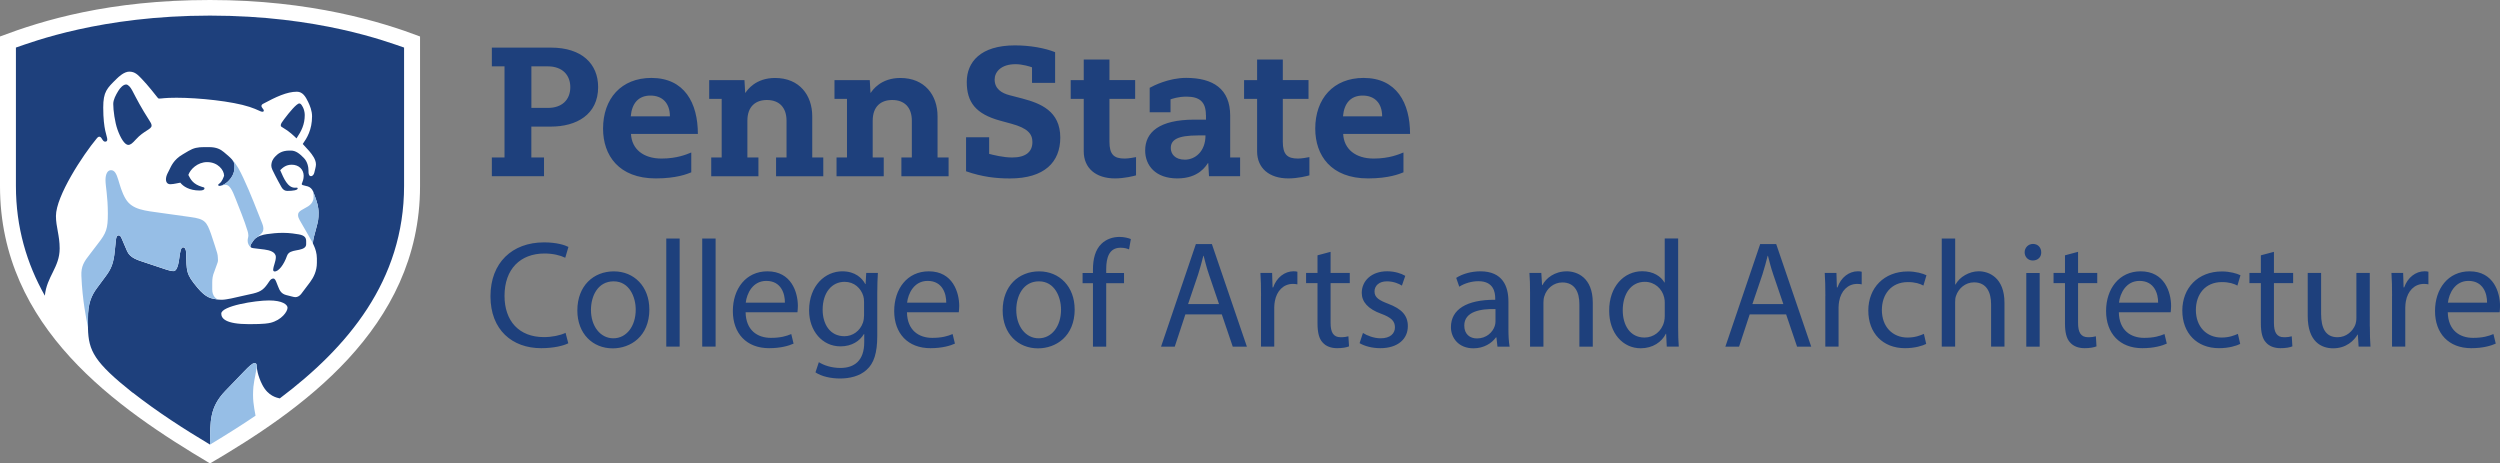
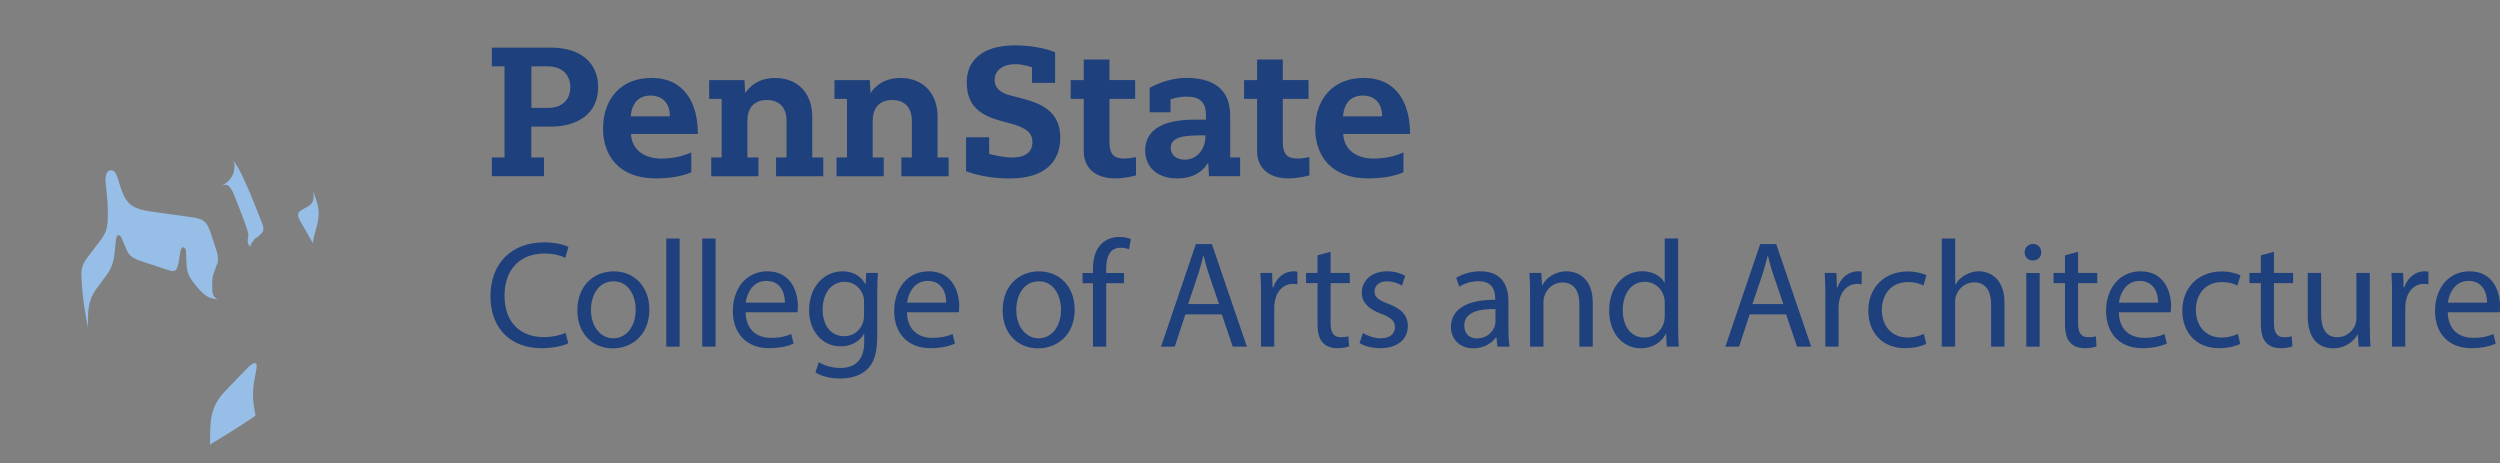
<svg xmlns="http://www.w3.org/2000/svg" id="Layer_1" data-name="Layer 1" version="1.1" viewBox="0 0 564 104.55">
  <rect x="0" y="0" width="564" height="104.55" fill="#808080" stroke="none" />
  <defs>
    <style> .cls-1 { fill: #96bee6; } .cls-1, .cls-2, .cls-3 { stroke-width: 0px; } .cls-2 { fill: #1e407c; } .cls-3 { fill: #fff; } </style>
  </defs>
  <g>
-     <path class="cls-3" d="M47.38,104.55C26.43,92.09,0,73.98,0,42V8.23C9.67,4.58,24.6,0,47.38,0s38.85,4.98,47.38,8.23v33.77c0,32.25-27.45,50.84-47.38,62.55Z" />
    <g>
-       <path class="cls-2" d="M61.64,60.82c0-.72.59-1.83.59-2.82,0-1.18-1.45-1.56-2.58-1.71-2.37-.33-3.16-.22-3.16-.74,0-.36.32-.74.75-1.36.64-.92,2.15-1.26,2.96-1.37,1.06-.15,2.24-.29,3.65-.29,1.58,0,2.93.24,3.54.34,1.45.25,1.68.86,1.68,1.54v.68c0,.69-.56,1.04-1.58,1.26-.25.06-.61.12-.78.15-.73.15-1.64.3-1.97,1.23-.69,1.99-1.9,3.55-2.79,3.51-.16,0-.34-.13-.34-.42ZM63.73,28.74c-.09-.05-.39-.16-.39-.46,0-.35.25-.71.77-1.4,1.19-1.59,2.82-3.54,3.41-3.54.29,0,.47.2.83.88.21.41.4,1.08.4,1.72,0,2.12-.73,3.6-1.86,5.28-.56-.54-1.61-1.59-3.16-2.48ZM28.92,32.69c.53,0,.94-.35,1.74-1.24,1.8-1.99,3.54-2.26,3.54-3.11,0-.38-.24-.75-.5-1.15-1.92-3-2.74-4.62-3.88-6.8-.41-.79-.95-1.33-1.36-1.33-.66,0-1.36.77-1.77,1.44-.57.94-1.14,1.99-1.14,2.95,0,1.45.36,4.1.96,5.79.65,1.83,1.6,3.44,2.41,3.44ZM50.55,39.62c0-1.24-1.39-3.05-3.82-3.05-2.16,0-3.81,1.63-4.24,2.9.52,1,1.02,2.06,3.09,2.69.27.08.55.09.55.32,0,.33-.35.5-1.09.5-2.35,0-3.74-.96-4.36-1.77-.61.08-1.31.32-2.19.35-.72.03-1.05-.45-1.05-1.1,0-.41.12-.87.37-1.37.14-.28.28-.57.39-.77.37-.71.92-2.3,3.07-3.52.25-.14.9-.53,1.23-.73,1.21-.71,2.13-.88,3.57-.88h1.06c1.73,0,2.61.49,3.38,1.13,1.55,1.3,2.4,2.01,2.4,2.98,0,1.07-.06,1.9-.92,3.03-.74.97-1.82,1.61-2.51,1.61-.2,0-.25-.11-.25-.22,0-.15.16-.22.33-.36.57-.46.83-1.28,1.01-1.74ZM60.96,72.83c-.41.1-1.2.3-4.75.3-5.38,0-6.29-1.32-6.29-2.37,0-1.75,7.71-2.98,10.75-2.98s4.2.94,4.2,1.65c0,.83-1.31,2.78-3.9,3.41ZM29.94,88.57c5.59,4.37,11.58,8.23,17.44,11.73h0c.05-5.27-.12-8.38,3.45-12.11,1.44-1.51,2.93-3.05,4.28-4.44,1.01-1.05,1.83-1.83,2.31-1.83.34,0,.49.18.49.64s.21,2.2,1.28,4.27c1.33,2.57,3.3,2.9,3.93,3.05,15.27-11.49,28.04-26.54,28.04-47.95V10.73c-3.77-1.28-19.24-7.21-43.79-7.21S7.36,9.45,3.59,10.73v31.2c0,9.41,2.47,17.59,6.53,24.78.41-4.33,3.34-6.39,3.34-10.65,0-2.97-.84-4.85-.84-7.33,0-4.5,6.07-13.75,9.22-17.52.09-.11.3-.37.55-.37.23,0,.4.16.53.37.32.49.46.75.8.75s.48-.19.48-.5c0-.78-.91-2.09-.91-7.2,0-3.57.83-4.33,3.05-6.51.41-.4,1.65-1.59,2.83-1.59,1.32,0,1.97.78,2.79,1.61,1.37,1.4,3.29,3.87,3.6,4.26.09.11.17.21.35.21.64,0,1.17-.19,3.92-.19,5.01,0,12.57.79,16.45,2.06,2,.65,2.42,1.1,2.95,1.1.26,0,.28-.17.28-.3,0-.25-.53-.66-.53-1,0-.23.19-.4.37-.49,2.89-1.55,5.37-2.73,7.63-2.73,1.32,0,1.97,1.14,2.52,2.27.43.88.9,2.06.9,3.27,0,3.07-1.17,4.94-2.1,6.25.45.46,1.08,1.15,1.47,1.61.69.82,1.51,1.89,1.51,3.01,0,.48-.23,1.24-.37,1.84-.06.27-.3.81-.76.8-.42,0-.53-.47-.55-.88,0-.08,0-.27,0-.31,0-.88-.24-2.08-1.06-2.92-.94-.96-1.81-1.66-2.9-1.66-.06,0-.3,0-.37,0-1.79,0-2.61.78-3.1,1.26-.54.52-.96,1.22-.96,2.17,0,.54.37,1.18.86,2.16.29.58,1.03,1.96,1.44,2.67.35.62.81.84,1.32.84,1.25,0,2.33-.17,2.33-.55,0-.1-.06-.19-.23-.19-.07,0-.24.02-.4.02-1.63,0-2.5-2.07-3.32-3.96.62-.61,1.33-1.23,2.61-1.23,1.62,0,2.69,1.09,2.69,2.51,0,.71-.22,1.29-.34,1.56-.06.13-.1.22-.1.29,0,.22.28.27.72.37.16.04.46.11.64.16.48.14.98.55,1.2,1.13.14.38.47,1.26.54,1.47.27.8.7,1.97.7,3.37s-.1,1.86-.49,3.31c-.5,1.85-.72,2.56-.8,3.57.17.32.19.41.27.59.28.59.64,1.67.64,2.83v.96c0,1.86-.74,3.3-1.54,4.38-.62.84-1.52,2.03-2.03,2.69-.33.4-.78.69-1.28.69-.24,0-.52-.08-.8-.15-.31-.08-.98-.25-1.26-.32-1.09-.28-1.49-.99-1.85-1.95-.05-.14-.22-.55-.27-.68-.26-.67-.41-1.1-.82-1.1-.31,0-.61.2-.91.67-1.09,1.64-1.68,2.24-3.6,2.71-.67.17-2.03.45-2.79.62-1.15.26-3.2.79-4.36.79-.25,0-.5-.02-.77-.04-1.58-.22-2.69-.33-4.66-2.67-2.7-3.22-2.42-3.67-2.58-8.02-.02-.49-.18-1.09-.68-1.09-.45,0-.65.92-.81,2.23-.19,1.53-.55,3.13-1.3,3.13-.53,0-.88-.08-1.7-.35-.98-.32-3.42-1.14-4.71-1.57-1.75-.58-3.42-1.04-4.1-2.59-.32-.73-.9-2.09-1.2-2.79-.21-.5-.36-.76-.69-.76-.47,0-.57.55-.62.99-.06.49-.18,1.63-.25,2.34-.26,3.03-.87,4.32-2.15,6.01-.59.77-1.15,1.56-1.8,2.43-1.34,1.78-2.15,3.61-2.11,7.06,0,.22-.01,1.51,0,2.1.12,5.14,1.42,7.66,10.08,14.56Z" />
      <path class="cls-1" d="M70.64,43.15h0c.14.38.47,1.26.54,1.47.27.8.7,1.97.7,3.37s-.1,1.86-.49,3.31c-.5,1.85-.72,2.56-.8,3.57-.14-.29-2.77-4.83-2.98-5.2-.2-.37-.37-.73-.37-1.16,0-.46.2-.74.76-1.1.34-.21.77-.46,1.07-.61,1.36-.69,1.68-1.55,1.68-2.47,0-.39-.06-.78-.12-1.18ZM59.16,50.42c.14.36.26.77.26,1.07,0,.68-.17.89-.55,1.3-.23.2-.48.41-.7.63-.37.2-.71.45-.94.77-.43.62-.75,1-.75,1.36,0,.11.04.2.12.26-.52-.39-.73-.99-.73-1.52,0-.48.16-.73.16-1.18,0-.38-.11-.75-.17-.97-.73-2.44-1.96-5.35-2.72-7.33-.77-2.02-1.38-3.12-2.25-3.12-.49,0-.92.24-1.43.24.7,0,1.78-.64,2.51-1.61.86-1.13.92-1.96.92-3.03,0-.46-.19-.85-.55-1.28,1.11,1.13,1.81,2.56,2.56,4.15,1.64,3.48,3.06,7.29,4.26,10.27ZM19.86,74.01c-.01-.59,0-1.88,0-2.1-.04-3.45.77-5.28,2.11-7.06.65-.86,1.21-1.65,1.8-2.43,1.28-1.69,1.89-2.98,2.15-6.01.06-.71.19-1.85.25-2.34.05-.44.16-.99.62-.99.33,0,.48.26.69.76.3.71.88,2.06,1.2,2.79.67,1.55,2.35,2.01,4.1,2.59,1.29.42,3.73,1.25,4.71,1.57.81.26,1.17.35,1.7.35.75,0,1.11-1.59,1.3-3.13.17-1.31.36-2.23.81-2.23.5,0,.66.61.68,1.09.16,4.35-.12,4.8,2.58,8.02,1.96,2.34,3.08,2.45,4.66,2.67-.58-.17-1.34-.85-1.34-2.27v-1.56c0-.78.09-1.58.48-2.48.18-.42.4-1.19.6-1.66.34-.8.18-1,.18-1.56,0-.59-.2-1.18-.66-2.6-.24-.73-.57-1.79-.88-2.67-.98-2.73-1.37-3.37-4.64-3.8-1.05-.14-5.63-.79-6.58-.92-3.66-.52-6.53-.69-8.02-3.15-1.78-2.93-1.6-6.5-3.32-6.5-.81,0-1.24.91-1.24,2.24,0,1.39.53,3.65.53,7.57,0,3.39-.32,4.34-2.29,6.84-.51.65-1.2,1.6-1.65,2.16-1.47,1.85-2.12,2.89-2.03,5.04.23,5.57,1.11,9.67,1.52,11.79ZM57.19,87.11c.12-1.36.72-3.63.72-4.55h0c0-.46-.15-.64-.49-.64-.48,0-1.3.78-2.31,1.83-1.34,1.39-2.83,2.93-4.28,4.44-3.57,3.73-3.4,6.84-3.45,12.11h0c3.96-2.39,7.59-4.69,10.27-6.52-.4-2.2-.73-3.77-.47-6.67Z" />
    </g>
  </g>
  <path class="cls-2" d="M113.82,14.97h-2.86v-4.23h13.32c7.01,0,10.66,3.68,10.66,8.91,0,6.22-4.9,8.91-10.66,8.91h-4.41v6.96h2.86v4.23h-11.77v-4.23h2.86V14.97ZM123.66,24.34c3.03,0,5-1.74,5-4.68,0-2.67-1.73-4.69-5.08-4.69h-3.7v9.37h3.79ZM142.35,30.22c.17,3.44,2.82,5.55,6.88,5.55,3.58,0,5.77-.99,6.72-1.37v4.48c-.88.35-3.3,1.37-8,1.37-8.37,0-11.9-5.22-11.9-11.23,0-6.76,4.1-11.44,10.9-11.44,7.46,0,10.49,5.64,10.49,12.64h-15.09ZM151.13,26.24c0-2.98-1.7-4.68-4.39-4.68s-4.19,1.74-4.44,4.68h8.83ZM303.02,30.22c.17,3.44,2.82,5.55,6.88,5.55,3.58,0,5.77-.99,6.72-1.37v4.48c-.88.35-3.3,1.37-8,1.37-8.37,0-11.9-5.22-11.9-11.23,0-6.76,4.1-11.44,10.9-11.44,7.46,0,10.49,5.64,10.49,12.64h-15.09ZM311.81,26.24c0-2.98-1.7-4.68-4.39-4.68s-4.19,1.74-4.44,4.68h8.83ZM162.81,22.31h-2.82v-4.23h7.96l.16,2.84h.08c.38-.6,2.27-3.33,6.66-3.33,5.5,0,8.39,3.88,8.39,8.64v9.3h2.49v4.23h-10.65v-4.23h2.36v-8.3c0-3.02-1.68-4.67-4.43-4.67-2.49,0-4.4,1.4-4.4,4.67v8.3h2.49v4.23h-10.65v-4.23h2.36v-13.22ZM191.08,22.31h-2.82v-4.23h7.96l.16,2.84h.08c.38-.6,2.27-3.33,6.66-3.33,5.5,0,8.39,3.88,8.39,8.64v9.3h2.49v4.23h-10.65v-4.23h2.36v-8.3c0-3.02-1.68-4.67-4.43-4.67-2.49,0-4.4,1.4-4.4,4.67v8.3h2.49v4.23h-10.65v-4.23h2.36v-13.22ZM283.6,13.43h5.8v4.64h5.8v4.23h-5.8v9.66c0,2.91,1.02,3.81,3.42,3.81.9,0,2.13-.24,2.58-.33v4.12c-.48.14-2.58.69-4.77.69-4.27,0-7.03-2.3-7.03-6.11v-11.84h-2.94v-4.23h2.94v-4.64ZM244.49,13.43h5.8v4.64h5.8v4.23h-5.8v9.66c0,2.91,1.02,3.81,3.42,3.81.9,0,2.13-.24,2.58-.33v4.12c-.48.14-2.58.69-4.77.69-4.27,0-7.03-2.3-7.03-6.11v-11.84h-2.94v-4.23h2.94v-4.64ZM272.05,25.95c0-2.99-1.45-4.15-4.38-4.15-1.87,0-3.21.48-3.6.62v2.9h-4.7v-5.51c.78-.44,4.26-2.24,8.23-2.24,6.04,0,9.93,2.46,9.93,8.53v9.42h2.24v4.23h-7.02l-.17-2.95h-.08c-.43.6-2.01,3.45-6.9,3.45s-7.25-2.9-7.25-6.3c0-4.12,3.17-6.96,11.12-6.96h2.6v-1.04ZM270.35,30.55c-4.73,0-6.22.99-6.22,2.86,0,1.28.91,2.61,3.19,2.61s4.64-1.82,4.64-5.47h-1.62ZM232.81,15.18c-.44-.16-2.14-.7-3.69-.7-3.38,0-4.73,1.83-4.73,3.45,0,2.11,1.57,3.09,3.38,3.55l2.88.75c4.06,1.08,8.55,2.8,8.55,8.81,0,5.51-3.54,9.22-11.38,9.22-3.03,0-6.18-.33-9.88-1.62v-7.67h5.21v3.74c.83.23,3.19.82,5.19.82,3.08,0,4.57-1.28,4.57-3.48,0-1.82-1.03-3.13-4.73-4.13l-2.48-.68c-5.67-1.53-7.6-4.26-7.6-8.74s3.07-8.26,10.87-8.26c3.35,0,6.69.58,9.06,1.53v6.92h-5.21v-3.52ZM128.2,77.45c-1.1.55-3.3,1.1-6.11,1.1-6.53,0-11.44-4.12-11.44-11.71s4.91-12.16,12.09-12.16c2.89,0,4.71.62,5.5,1.03l-.72,2.44c-1.13-.55-2.75-.96-4.67-.96-5.43,0-9.03,3.47-9.03,9.55,0,5.67,3.26,9.31,8.89,9.31,1.82,0,3.67-.38,4.88-.96l.62,2.37ZM146.5,69.76c0,6.15-4.26,8.83-8.28,8.83-4.5,0-7.97-3.3-7.97-8.55,0-5.56,3.64-8.82,8.24-8.82s8,3.47,8,8.55ZM133.32,69.93c0,3.64,2.09,6.39,5.05,6.39s5.05-2.71,5.05-6.46c0-2.82-1.41-6.39-4.98-6.39s-5.12,3.3-5.12,6.46ZM150.31,53.82h3.02v24.38h-3.02v-24.38ZM158.42,53.82h3.02v24.38h-3.02v-24.38ZM168.21,70.45c.07,4.08,2.68,5.77,5.7,5.77,2.16,0,3.47-.38,4.6-.86l.52,2.16c-1.07.48-2.89,1.03-5.53,1.03-5.12,0-8.17-3.36-8.17-8.38s2.95-8.96,7.8-8.96c5.43,0,6.87,4.77,6.87,7.83,0,.62-.07,1.1-.1,1.41h-11.68ZM177.07,68.28c.04-1.92-.79-4.91-4.19-4.91-3.06,0-4.4,2.82-4.64,4.91h8.83ZM198.05,61.59c-.07,1.2-.14,2.54-.14,4.57v9.65c0,3.81-.76,6.15-2.37,7.59-1.61,1.51-3.95,1.99-6.04,1.99s-4.19-.48-5.53-1.38l.76-2.3c1.1.69,2.82,1.3,4.88,1.3,3.09,0,5.36-1.61,5.36-5.8v-1.85h-.07c-.93,1.55-2.71,2.78-5.29,2.78-4.12,0-7.08-3.51-7.08-8.11,0-5.63,3.67-8.82,7.49-8.82,2.89,0,4.47,1.51,5.19,2.88h.07l.14-2.51h2.64ZM194.93,68.15c0-.52-.04-.96-.17-1.38-.55-1.75-2.03-3.19-4.22-3.19-2.89,0-4.95,2.44-4.95,6.29,0,3.26,1.65,5.98,4.91,5.98,1.86,0,3.54-1.17,4.19-3.09.17-.52.24-1.1.24-1.62v-2.99ZM204.61,70.45c.07,4.08,2.68,5.77,5.7,5.77,2.16,0,3.47-.38,4.6-.86l.52,2.16c-1.07.48-2.89,1.03-5.53,1.03-5.12,0-8.17-3.36-8.17-8.38s2.95-8.96,7.8-8.96c5.43,0,6.87,4.77,6.87,7.83,0,.62-.07,1.1-.1,1.41h-11.68ZM213.47,68.28c.03-1.92-.79-4.91-4.19-4.91-3.06,0-4.4,2.82-4.64,4.91h8.83ZM242.45,69.76c0,6.15-4.26,8.83-8.28,8.83-4.5,0-7.97-3.3-7.97-8.55,0-5.56,3.64-8.82,8.24-8.82s8,3.47,8,8.55ZM229.27,69.93c0,3.64,2.09,6.39,5.05,6.39s5.05-2.71,5.05-6.46c0-2.82-1.41-6.39-4.98-6.39s-5.12,3.3-5.12,6.46ZM246.57,78.21v-14.32h-2.34v-2.3h2.34v-.79c0-2.33.51-4.46,1.92-5.8,1.13-1.1,2.64-1.55,4.05-1.55,1.07,0,1.99.24,2.58.48l-.41,2.34c-.45-.21-1.07-.38-1.92-.38-2.58,0-3.23,2.27-3.23,4.81v.89h4.02v2.3h-4.02v14.32h-2.99ZM267.42,70.93l-2.4,7.28h-3.09l7.86-23.15h3.61l7.9,23.15h-3.19l-2.47-7.28h-8.21ZM275.01,68.59l-2.27-6.66c-.52-1.51-.86-2.89-1.2-4.22h-.07c-.34,1.37-.72,2.78-1.17,4.19l-2.27,6.7h6.97ZM284.49,66.77c0-1.96-.03-3.64-.14-5.19h2.64l.1,3.26h.14c.76-2.23,2.58-3.64,4.6-3.64.34,0,.58.03.86.1v2.85c-.31-.07-.62-.1-1.03-.1-2.13,0-3.64,1.61-4.05,3.88-.07.41-.14.89-.14,1.41v8.86h-2.99v-11.44ZM300.18,56.81v4.77h4.33v2.3h-4.33v8.97c0,2.06.58,3.23,2.27,3.23.79,0,1.37-.1,1.75-.21l.14,2.27c-.58.24-1.51.41-2.68.41-1.41,0-2.54-.45-3.26-1.27-.86-.89-1.17-2.37-1.17-4.33v-9.07h-2.58v-2.3h2.58v-3.98l2.95-.79ZM307.49,75.12c.89.58,2.47,1.2,3.98,1.2,2.2,0,3.23-1.1,3.23-2.47,0-1.44-.86-2.23-3.09-3.06-2.99-1.07-4.4-2.71-4.4-4.71,0-2.68,2.16-4.88,5.73-4.88,1.68,0,3.16.48,4.09,1.03l-.76,2.2c-.65-.41-1.85-.96-3.4-.96-1.79,0-2.78,1.03-2.78,2.27,0,1.38,1,1.99,3.16,2.82,2.88,1.1,4.36,2.54,4.36,5.01,0,2.92-2.27,4.98-6.22,4.98-1.82,0-3.5-.45-4.67-1.13l.76-2.3ZM337.83,78.21l-.24-2.1h-.1c-.93,1.3-2.71,2.47-5.08,2.47-3.37,0-5.08-2.37-5.08-4.77,0-4.02,3.57-6.22,9.99-6.18v-.34c0-1.37-.38-3.85-3.78-3.85-1.55,0-3.16.48-4.33,1.24l-.69-1.99c1.37-.89,3.37-1.48,5.46-1.48,5.08,0,6.32,3.47,6.32,6.8v6.22c0,1.44.07,2.85.27,3.98h-2.75ZM337.38,69.72c-3.3-.07-7.04.51-7.04,3.74,0,1.96,1.3,2.89,2.85,2.89,2.16,0,3.54-1.38,4.02-2.78.1-.31.17-.65.17-.96v-2.89ZM345.18,66.08c0-1.72-.03-3.12-.14-4.5h2.68l.17,2.75h.07c.82-1.58,2.75-3.12,5.5-3.12,2.3,0,5.87,1.37,5.87,7.07v9.93h-3.02v-9.58c0-2.68-1-4.91-3.85-4.91-1.99,0-3.54,1.41-4.05,3.09-.14.38-.21.89-.21,1.41v9.99h-3.02v-12.12ZM378.59,53.82v20.09c0,1.48.04,3.16.14,4.29h-2.71l-.14-2.89h-.07c-.93,1.85-2.95,3.26-5.67,3.26-4.02,0-7.11-3.4-7.11-8.45-.03-5.53,3.4-8.93,7.45-8.93,2.54,0,4.26,1.2,5.01,2.54h.07v-9.93h3.02ZM375.57,68.35c0-.38-.03-.89-.14-1.27-.45-1.92-2.1-3.5-4.36-3.5-3.13,0-4.98,2.75-4.98,6.42,0,3.36,1.65,6.15,4.91,6.15,2.03,0,3.88-1.34,4.43-3.61.1-.41.14-.83.14-1.31v-2.88ZM394.73,70.93l-2.4,7.28h-3.09l7.86-23.15h3.61l7.9,23.15h-3.19l-2.47-7.28h-8.21ZM402.32,68.59l-2.27-6.66c-.52-1.51-.86-2.89-1.2-4.22h-.07c-.34,1.37-.72,2.78-1.17,4.19l-2.27,6.7h6.97ZM411.8,66.77c0-1.96-.03-3.64-.14-5.19h2.64l.1,3.26h.14c.76-2.23,2.58-3.64,4.6-3.64.34,0,.58.03.86.1v2.85c-.31-.07-.62-.1-1.03-.1-2.13,0-3.64,1.61-4.05,3.88-.07.41-.14.89-.14,1.41v8.86h-2.99v-11.44ZM434.54,77.59c-.79.41-2.54.96-4.77.96-5.01,0-8.28-3.4-8.28-8.48s3.5-8.83,8.93-8.83c1.79,0,3.36.45,4.19.86l-.69,2.33c-.72-.41-1.85-.79-3.5-.79-3.81,0-5.87,2.82-5.87,6.29,0,3.85,2.47,6.22,5.77,6.22,1.72,0,2.85-.45,3.71-.83l.52,2.27ZM438.07,53.82h3.02v10.37h.07c.48-.86,1.24-1.62,2.16-2.13.89-.51,1.96-.86,3.09-.86,2.23,0,5.8,1.37,5.8,7.11v9.89h-3.02v-9.55c0-2.68-1-4.95-3.85-4.95-1.96,0-3.5,1.37-4.05,3.02-.17.41-.21.86-.21,1.44v10.03h-3.02v-24.38ZM460.5,56.92c.04,1.03-.72,1.85-1.92,1.85-1.07,0-1.82-.83-1.82-1.85s.79-1.89,1.89-1.89,1.85.82,1.85,1.89ZM457.13,78.21v-16.62h3.02v16.62h-3.02ZM468.81,56.81v4.77h4.33v2.3h-4.33v8.97c0,2.06.58,3.23,2.27,3.23.79,0,1.37-.1,1.75-.21l.14,2.27c-.58.24-1.51.41-2.68.41-1.41,0-2.54-.45-3.26-1.27-.86-.89-1.17-2.37-1.17-4.33v-9.07h-2.58v-2.3h2.58v-3.98l2.95-.79ZM478.01,70.45c.07,4.08,2.68,5.77,5.7,5.77,2.16,0,3.47-.38,4.6-.86l.52,2.16c-1.07.48-2.89,1.03-5.53,1.03-5.12,0-8.17-3.36-8.17-8.38s2.95-8.96,7.8-8.96c5.43,0,6.87,4.77,6.87,7.83,0,.62-.07,1.1-.1,1.41h-11.68ZM486.87,68.28c.03-1.92-.79-4.91-4.19-4.91-3.06,0-4.4,2.82-4.64,4.91h8.83ZM505.38,77.59c-.79.41-2.54.96-4.77.96-5.01,0-8.28-3.4-8.28-8.48s3.5-8.83,8.93-8.83c1.79,0,3.37.45,4.19.86l-.69,2.33c-.72-.41-1.85-.79-3.5-.79-3.81,0-5.87,2.82-5.87,6.29,0,3.85,2.47,6.22,5.77,6.22,1.72,0,2.85-.45,3.71-.83l.52,2.27ZM513,56.81v4.77h4.33v2.3h-4.33v8.97c0,2.06.58,3.23,2.27,3.23.79,0,1.37-.1,1.75-.21l.14,2.27c-.58.24-1.51.41-2.68.41-1.41,0-2.54-.45-3.26-1.27-.86-.89-1.17-2.37-1.17-4.33v-9.07h-2.58v-2.3h2.58v-3.98l2.95-.79ZM534.64,73.67c0,1.72.04,3.23.14,4.53h-2.68l-.17-2.71h-.07c-.79,1.34-2.54,3.09-5.5,3.09-2.61,0-5.74-1.44-5.74-7.28v-9.72h3.02v9.21c0,3.16.96,5.29,3.71,5.29,2.03,0,3.43-1.41,3.98-2.75.17-.45.27-1,.27-1.55v-10.2h3.02v12.09ZM539.65,66.77c0-1.96-.03-3.64-.14-5.19h2.64l.1,3.26h.14c.76-2.23,2.58-3.64,4.6-3.64.34,0,.58.03.86.1v2.85c-.31-.07-.62-.1-1.03-.1-2.13,0-3.64,1.61-4.05,3.88-.07.41-.14.89-.14,1.41v8.86h-2.99v-11.44ZM552.22,70.45c.07,4.08,2.68,5.77,5.7,5.77,2.16,0,3.47-.38,4.6-.86l.52,2.16c-1.07.48-2.89,1.03-5.53,1.03-5.12,0-8.17-3.36-8.17-8.38s2.95-8.96,7.8-8.96c5.43,0,6.87,4.77,6.87,7.83,0,.62-.07,1.1-.1,1.41h-11.68ZM561.08,68.28c.03-1.92-.79-4.91-4.19-4.91-3.06,0-4.4,2.82-4.64,4.91h8.83Z" />
</svg>